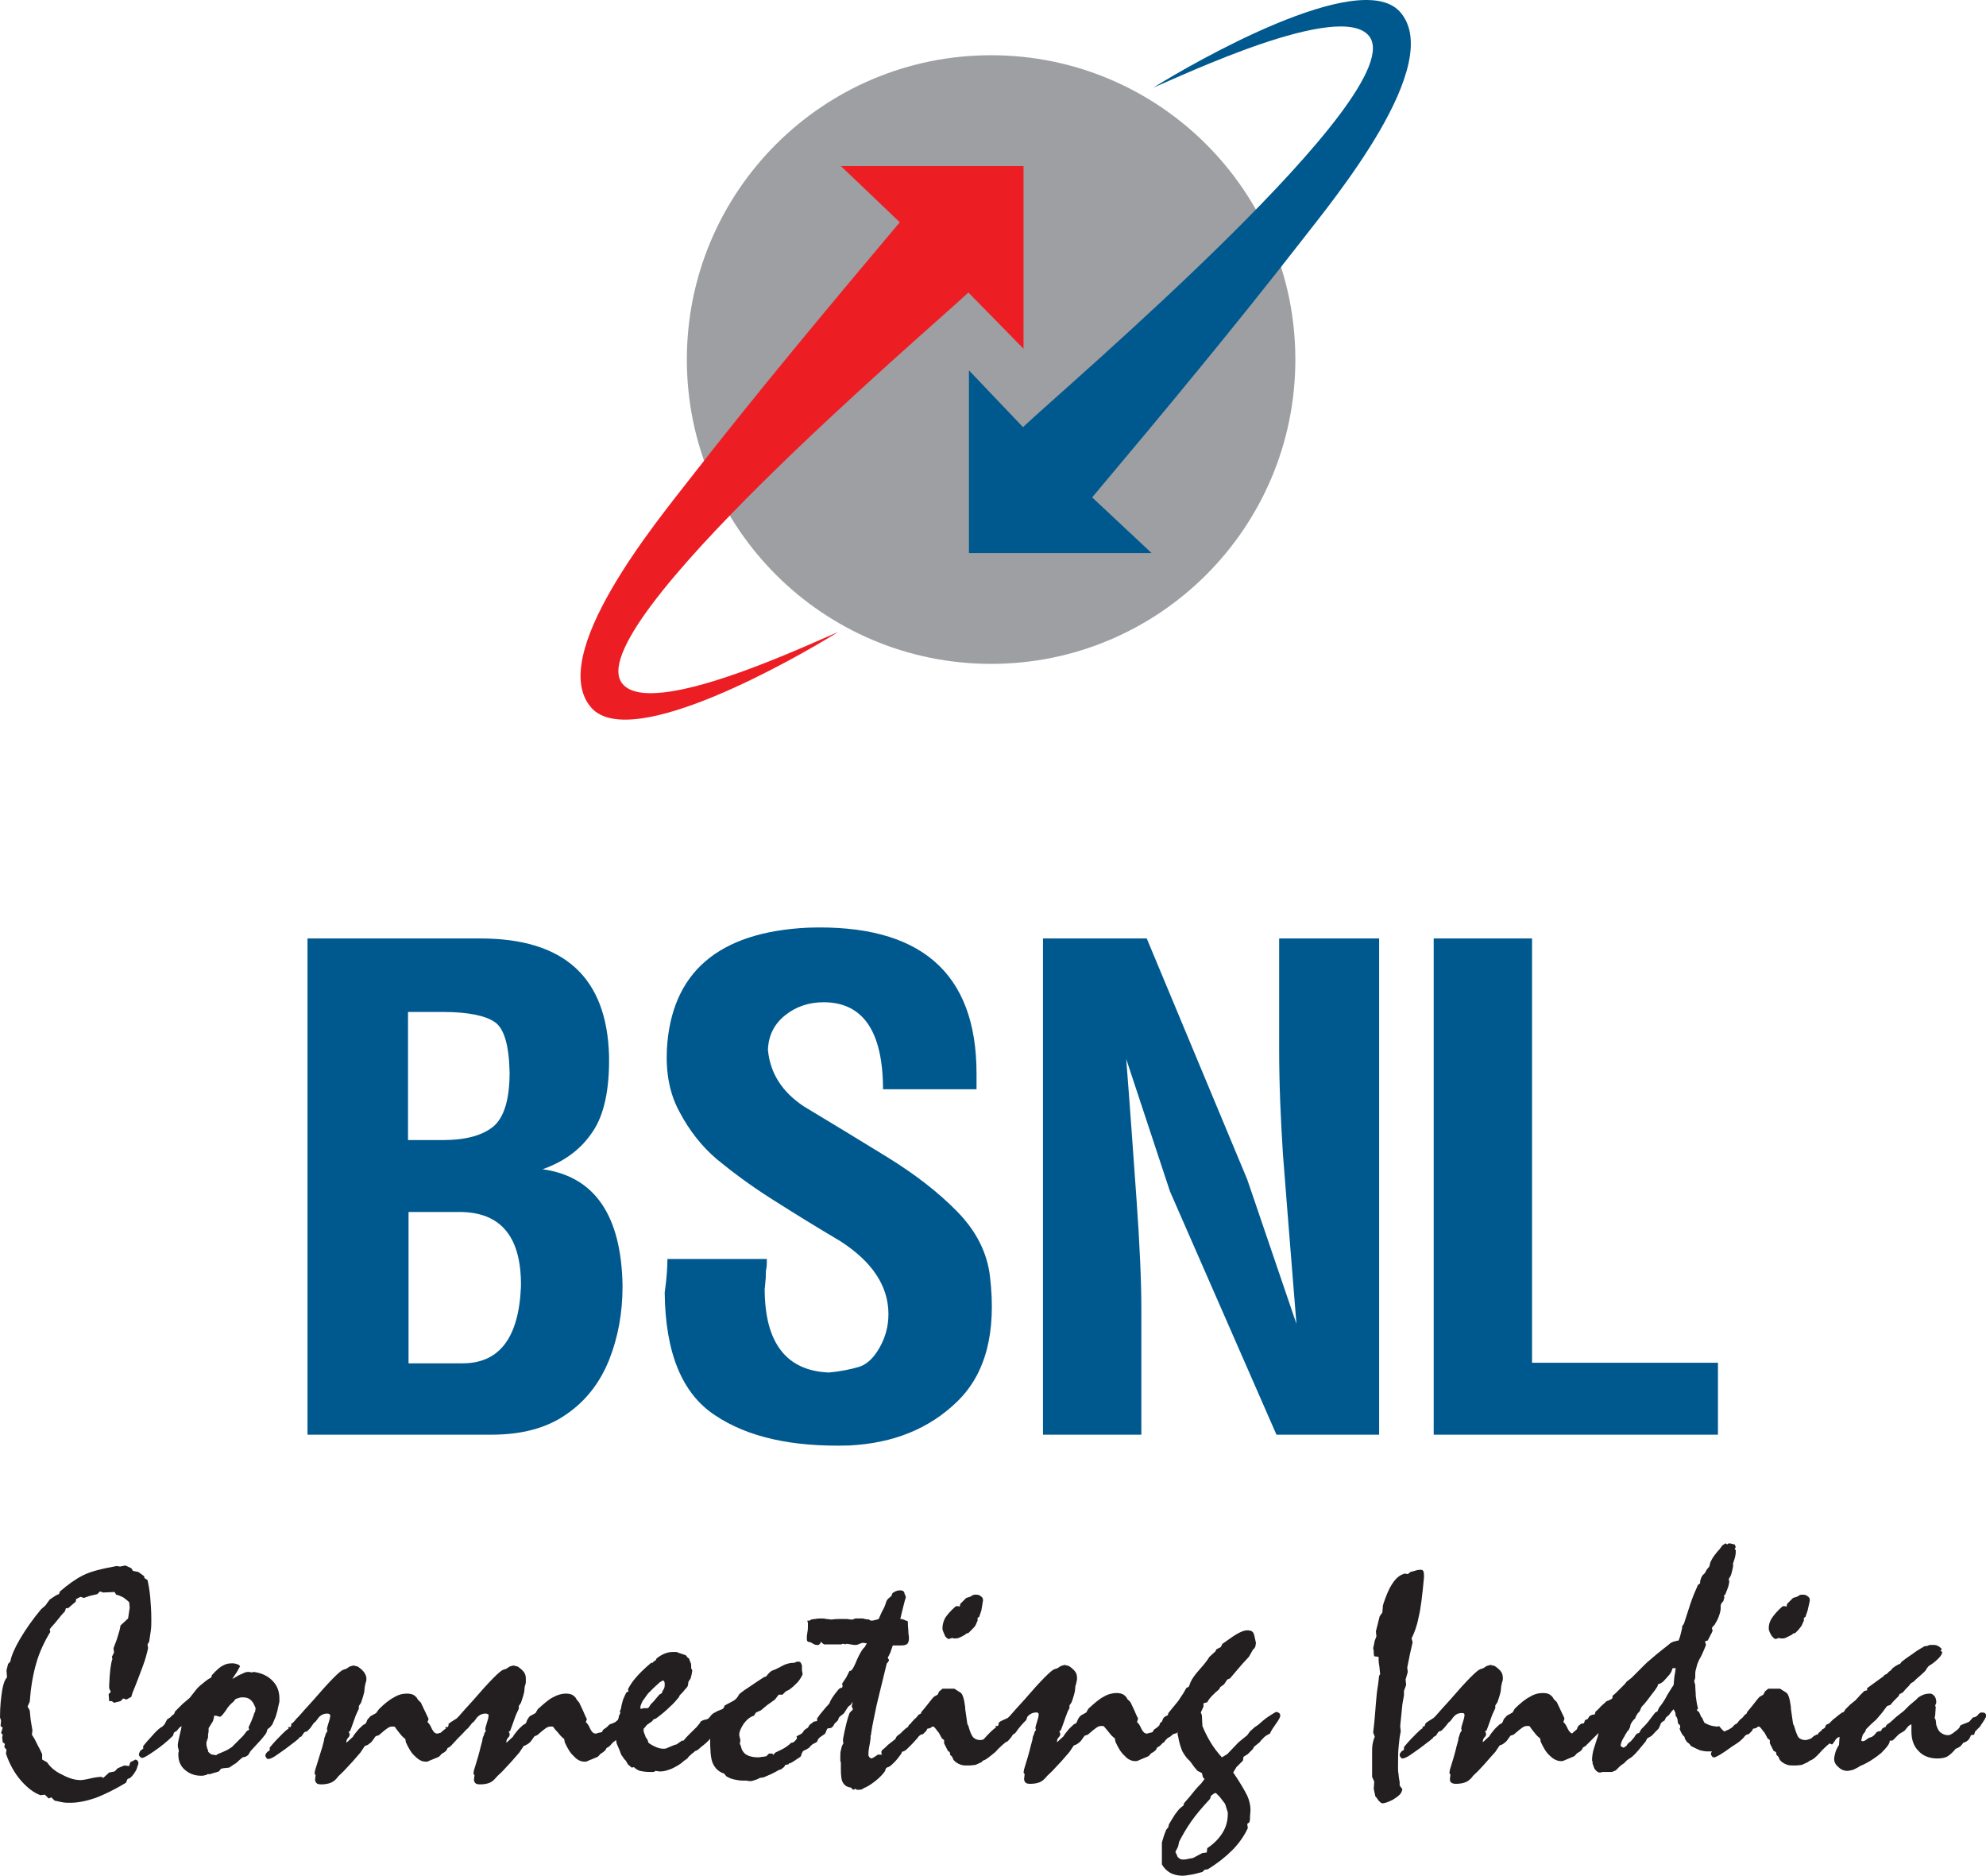
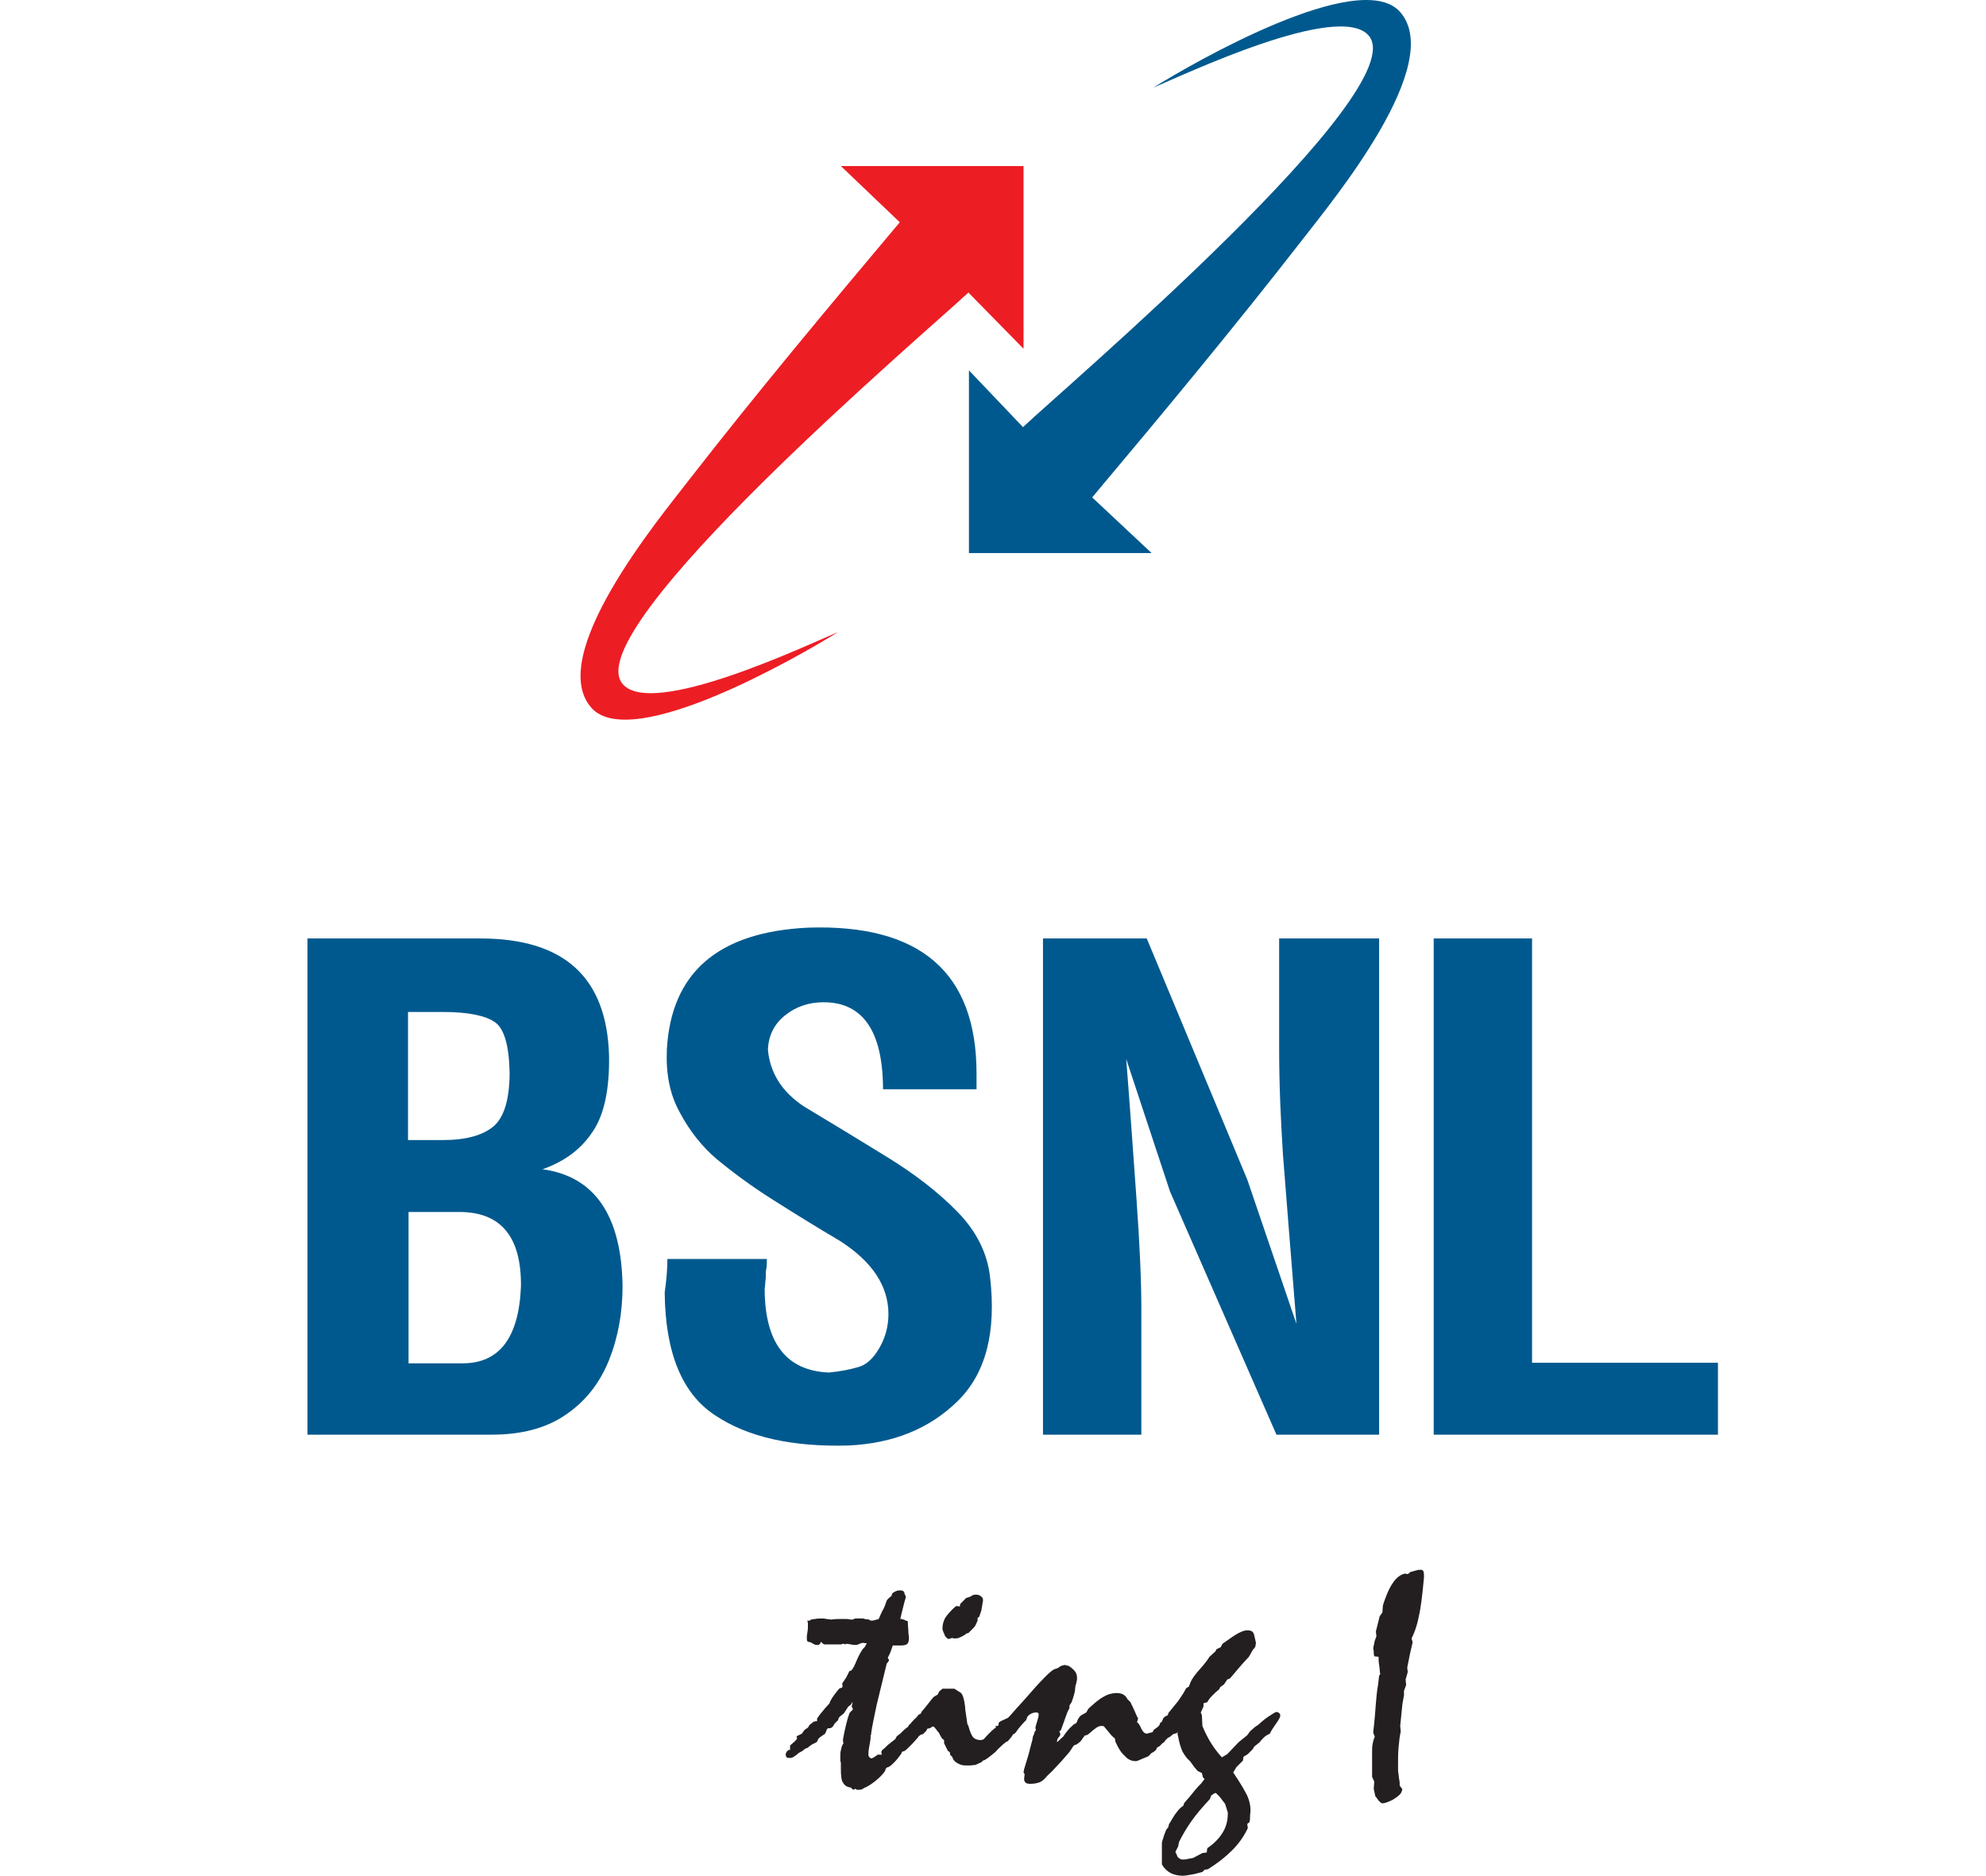
<svg xmlns="http://www.w3.org/2000/svg" id="layer" x="0" y="0" version="1.1" xml:space="preserve" viewBox="0 0 367.5 347.019">
  <defs />
-   <path id="rect4" fill="none" fill-rule="evenodd" d="M-38.6-52.181h481.5v500H-38.6z" clip-rule="evenodd" />
-   <path id="path8" fill="#231f20" d="M143 324.719l.5-.5c.6-.3 1.1-.5 1.6-.8.5-.3.9-.6 1.3-1 .3 0 .5-.1.7-.3.2-.2.4-.4.5-.8.3-.3.6-.5.9-.7.3-.2.6-.4.9-.7l.4-.1c.1-.2.1-.3.2-.4.1-.1.2-.2.3-.2l.5-.5.9-.6c.5-.3 1-.6 1.4-.9.4-.3.7-.4.7-.4.1 0 .2 0 .3.1.1.1.1.2.1.2 0 .1-.1.1-.1.3-.1.1-.2.2-.2.4 0 0 0 .1.1.2 0 .1.1.2.1.3 0 .1-.1.3-.4.6-.2.3-.4.5-.6.7l-.6.8c-.3.1-.7.5-1 1-.4.5-.7.8-.9 1l-.2.2-.1.1-.4.4c-.1.1-.2.3-.3.3l-.5.3c-.3.1-.5.2-.6.4-.1.2-.2.4-.3.8-.2.2-.4.3-.7.5-.3.2-.7.5-1.3.8h-.2l-.1.2-.6.1c-.1.3-.3.5-.5.6-.2.2-.4.3-.6.3-.5.3-1.1.6-1.5.8-.5.2-.9.4-1.4.6l-.7.1c-.3.2-.6.3-.9.4-.3.1-.6.2-.9.2l-.8-.1h-.6c-.5 0-1-.1-1.5-.2s-1-.3-1.5-.6l-.4-.5c-1-.3-1.7-1-2.1-1.9-.4-.9-.5-2.5-.5-4.9-.3.3-.6.6-1 .8-.4.2-.8.4-1.4.5l-.4.6c-.5.3-.9.5-1.2.6-.3.1-.5.2-.7.2l-.4-.3c.1-.1.1-.2.1-.3v-.2l-.1-.1c0-.1-.1-.1-.2-.3l.1-.4s.1-.1.2-.3c.7-.9 1.6-1.7 2.5-2.6l.5-.6.2-.3c0-.1.1-.2.2-.2.1-.1.2-.1.4-.2l.4-.1c.2 0 .3-.1.5-.2.1-.1.3-.3.5-.6.2-.2.4-.4.7-.5.3-.2.5-.3.8-.4.3-.1.5-.2.7-.3.1-.1.2-.3.3-.6.6-.3 1.1-.6 1.5-.8.4-.2.7-.5.9-.8l.3-.5c.6-.5 1.3-1 2.1-1.5.7-.5 1.5-1 2.4-1.6l.5-.2c.2-.3.4-.5.6-.7.2-.2.5-.4.9-.5.2-.1.7-.3 1.4-.7.7-.4 1.5-.6 2.2-.6h.1c.2-.1.3-.1.4-.2h.3c.2 0 .3 0 .4.1.1.1.2.3.3.6v.8c0 .1 0 .3.1.6v.3c-.3.6-.6 1.1-1 1.5-.4.4-.9.9-1.5 1.3l-.6.3-.6.6h-.7l-.7.9c-.5.4-1 .7-1.4 1-.4.3-.8.7-1.2 1l-.9.4-.4.6c-.7.2-1.3.7-1.9 1.5-.5.8-.8 1.4-.8 2 0 .1 0 .3.1.5 0 .2.1.3.1.6l-.1.6.2.4c.1.7.5 1.3 1 1.6.5.3 1.2.5 2.2.5.1 0 .3 0 .7-.1.4 0 .6-.1.8-.1l.5-.5h.7zm-28.9-2.2l-.1-.6-.8.6-.4.3-.6.5c-.3.2-.6.3-.7.4-.2.1-.3.2-.4.3l-.3.3-.6.3c-.1.2-.2.4-.4.5-.2.1-.5.1-.9.1-.2 0-.3 0-.4-.1 0 0-.1-.2-.1-.4 0-.3.1-.5.2-.6.1-.1.3-.2.5-.4v-.6l.6-.6c.2-.2.4-.5.7-.8l.5-.6.4-.2c.1-.3.3-.5.5-.7.2-.2.5-.3.8-.5l.2-.4.8-.5.7-.6s.1-.1.1-.2.1-.2.1-.3v-.2l.3-.6-.1-.3.2-.5c.1-.7.3-1.3.4-1.7.2-.5.4-.9.6-1.3l.4-.2-.1-.4c.4-.8.9-1.5 1.5-2.2.6-.7 1.5-1.6 2.8-2.7h.3l.2-.3.3-.1.2-.4c.5-.4 1-.7 1.5-.9.5-.2 1-.3 1.6-.3h.5c.1 0 .2 0 .3.1l.3.1 1.2.4.4.5.2.1c.1.3.2.6.3.8.1.2.1.4.1.5v.5l.2.4-.1.7-.2.8-.4.6-.1.7c-.1.3-.3.5-.6.8-.2.3-.5.6-.9 1l-.2.4c-.5.6-1 1.2-1.7 1.8-.6.6-1.4 1.3-2.5 2.1l-.5.2-.2.3-1 .7-.4.5-.2.2v.2c0 .2 0 .4.1.6.1.2.2.5.3.8l.3.4.2.6c.5.4 1 .6 1.4.8.5.2.9.3 1.3.3.3 0 .6 0 .9-.2.3-.1.7-.3 1.2-.5l.4-.1 1-.7h.8l.2-.5c.1-.1.3-.3.7-.6.4-.4.8-.7 1.1-1l.5-.2.3-.5c.2-.2.5-.3.8-.5l.9-.3c.2-.3.4-.5.6-.6.2-.2.5-.3.8-.4l.5-.5c.2-.1.3-.1.5-.1.1 0 .3-.1.3-.1.2 0 .4 0 .5.1.1.1.1.2.1.4 0 .1 0 .2-.1.4-.1.1-.1.3-.2.4l-.1.4c-.1.2-.3.5-.6.8-.3.3-.6.6-1.1 1v.2c0 .2-.1.4-.2.5-.1.1-.3.2-.7.2-.3.5-.8 1.1-1.7 1.8-.3.2-.5.4-.6.5l-.5.4-.3.1c-.2.1-.3.3-.5.4-.2.1-.4.4-.7.6l-.3.4-.7.5c-.6.6-1.4 1-2.2 1.4-.8.3-1.4.5-2 .5h-.3l-.7-.1-.3.2h-.8c-.7 0-1.3-.1-1.8-.2-.5-.2-.8-.4-1.1-.7l-.4.1-.7-.6-.4-.7-.3-.3c-.2-.3-.3-.5-.5-.7-.1-.2-.2-.5-.3-.8zm7.9-9l.5-.3c0-.2.1-.4.3-.7.2-.3.2-.6.2-1 0-.3-.1-.4-.1-.5 0 0-.1-.1-.2-.1h-.1l-.5.3-1.1 1-1.1 1.1-1 1.4c-.1.2-.2.4-.3.7-.1.2-.1.4-.1.6v.1H118.8c.1 0 .1-.1.3-.1h.7c.1 0 .2-.1.3-.2l.3-.5.5-.5zm-37.5 4.4l.4-.4c.6-.7 1.5-1.7 2.6-2.9 3.1-3.6 5-5.5 5.6-5.7l.6-.2.6-.4.7-.2.4.1.4.1c.6.4 1 .8 1.2 1.1.2.3.3.7.3 1.1v.7c0 .2-.1.5-.2.8l-.1 1c-.1.4-.2.8-.3 1.1l-.3.9-.4.6v.5c-.2.5-.5 1-.7 1.6-.2.6-.5 1.4-.9 2.5l-.3.2.1.1c.1.1.1.2.1.4s-.1.4-.3.6c-.2.2-.3.5-.3.7v.2l1.2-1.1c.2-.4.5-.7.8-1.1.3-.4.7-.7 1.1-1.1l.4-.2.2-.3.1-.3c.1-.2.2-.4.3-.5.1-.2.2-.3.4-.4l.9-.5.4-.7c1.1-1 2-1.8 2.8-2.2.9-.5 1.7-.7 2.4-.7.5 0 1 .1 1.3.3.3.2.6.5.7.8l.5.6c.1.3.4.8.7 1.5.3.7.5 1.2.7 1.5l-.2.6c.2.1.5.5.8 1.2.3.6.6.9 1 .9.1 0 .2 0 .4-.1.1 0 .3-.1.5-.1l.3-.1.2-.4.7-.5.5-.5c.7-.2 1.5-.6 2.3-1.2.9-.6 1.5-1 1.8-1 .2 0 .3 0 .4.1.1.1.1.2.1.5 0 0 0 .1-.1.3-.1.2-.1.5-.2.7l-.4.4c-.5.6-1.1 1.3-1.7 1.9-.6.6-1.3 1.3-2 2.1l-.3.3-.5.3c-.1.4-.5.7-1 1-.1.1-.2.1-.2.2l-.4.4-1.2.5c-.3.1-.5.2-.7.3-.2.1-.3.1-.5.1-.7 0-1.4-.3-2-1-.7-.6-1.2-1.5-1.7-2.6l-.1-.6c-.4-.3-.7-.6-1-1-.3-.4-.7-.7-1-1.2-.1-.1-.2-.1-.3-.1h-.3c-.2 0-.5.1-.8.3-.3.2-.8.6-1.6 1.3l-.5.2-.5.7c-.2.3-.4.5-.7.7-.3.2-.5.3-.8.4l-.8 1.2c-1.1 1.3-2 2.3-2.6 2.9-.6.7-1.1 1.1-1.5 1.5-.5.6-.9 1-1.4 1.2-.5.2-1.1.3-1.8.3-.4 0-.7-.1-.8-.2-.1-.1-.3-.3-.3-.7l.1-.8-.2-.3.1-.6c.6-1.9 1-3.3 1.2-4.2.3-1 .4-1.5.4-1.7 0 0 0-.1.1-.3.1-.2.2-.4.2-.6l.3-.5c0-.1-.1-.2-.1-.2v-.2c0-.1.1-.5.3-1.1.2-.6.3-1 .3-1.4 0-.1 0-.2-.2-.2-.1-.1-.2-.1-.4-.1-.6 0-1.2.3-1.6.8-.4.6-.7.9-.8.9l-.8 1-.7.6-.4.1-.2.2-.2.3-.2.3c-.2.1-.3.2-.4.2l-.2.2-.5.5c-1.4 1.1-2.6 1.9-3.4 2.5-.8.6-1.3.8-1.6.8-.2 0-.3 0-.4-.2-.1-.1-.2-.3-.2-.4 0-.2.1-.4.2-.5.1-.2.3-.3.6-.5v-.5c.8-1 1.6-1.8 2.3-2.5.7-.7 1.1-1 1.2-1 0 0 0-.1-.1-.2 0-.1 0-.1.1-.1h.2c.1 0 .2 0 .2-.1.1-.1.1-.3.1-.5l.4-.3zm-29.6 0l.4-.4c.6-.7 1.5-1.7 2.6-2.9 3.1-3.6 5-5.5 5.6-5.7l.6-.2.6-.4.7-.2.4.1.4.1c.6.4 1 .8 1.2 1.1.2.3.4.7.4 1.1 0 .2 0 .5-.1.7-.1.2-.1.5-.2.8l-.1 1c-.1.4-.2.8-.3 1.1l-.3.9-.4.6v.5c-.2.5-.5 1-.7 1.6-.2.6-.5 1.4-.9 2.5l-.3.2s0 .1.1.1c0 .1.1.2.1.4s-.1.4-.3.6c-.2.2-.3.5-.3.7v.2l1.2-1.1c.2-.4.5-.7.8-1.1.3-.4.7-.7 1.1-1.1l.4-.2.2-.3.1-.3c.1-.2.2-.4.4-.5.1-.2.2-.3.4-.4l.9-.5.5-.7c1-1 2-1.8 2.8-2.2.8-.5 1.6-.7 2.4-.7.5 0 1 .1 1.3.3.3.2.6.5.7.8l.6.6c.1.3.4.8.7 1.5.3.7.6 1.2.7 1.5l-.2.6c.2.1.5.5.8 1.2.3.6.6.9 1 .9.1 0 .2 0 .4-.1.1 0 .3-.1.5-.1l.2-.1.2-.4.7-.5.5-.5c.7-.2 1.4-.6 2.3-1.2.9-.6 1.5-1 1.8-1 .2 0 .3 0 .4.1.1.1.1.2.1.5 0 0 0 .1-.1.3-.1.2-.1.5-.2.7l-.4.4c-.5.6-1.1 1.3-1.7 1.9-.6.6-1.3 1.3-2 2.1l-.3.3-.5.3c-.1.4-.4.7-1 1-.1.1-.2.1-.2.2l-.4.4-1.2.5c-.3.1-.5.2-.7.3-.2.1-.3.1-.5.1-.7 0-1.3-.3-2-1-.7-.6-1.2-1.5-1.7-2.6l-.1-.6c-.4-.3-.7-.6-1-1-.3-.4-.6-.7-.9-1.2-.1-.1-.2-.1-.3-.1h-.3c-.2 0-.5.1-.8.3-.3.2-.8.6-1.6 1.3l-.6.2-.5.7c-.2.3-.4.5-.7.7-.2.2-.5.3-.8.4l-.8 1.2c-1.1 1.3-2 2.3-2.6 2.9-.6.7-1.1 1.1-1.5 1.5-.4.6-.9 1-1.4 1.2-.5.2-1.1.3-1.8.3-.4 0-.7-.1-.8-.2-.1-.1-.3-.3-.3-.7l.1-.8-.2-.3.1-.6c.6-1.9 1-3.3 1.3-4.2.3-1 .4-1.5.4-1.7 0 0 0-.1.1-.3.1-.2.1-.4.2-.6l.3-.5c0-.1-.1-.2-.1-.2v-.2c0-.1.1-.5.3-1.1.2-.6.3-1 .3-1.4 0-.1-.1-.2-.2-.2-.1-.1-.2-.1-.4-.1-.6 0-1.2.3-1.6.8-.4.6-.7.9-.8.9l-.7 1-.6.6-.4.1-.2.2-.2.3-.2.3c-.2.1-.3.2-.4.2-.1.1-.1.1-.1.2l-.6.5c-1.4 1.1-2.5 1.9-3.4 2.5-.8.6-1.4.8-1.6.8-.2 0-.3 0-.4-.2-.1-.1-.2-.3-.2-.4 0-.2.1-.4.2-.5.1-.2.3-.3.6-.5v-.5c.8-1 1.6-1.8 2.3-2.5.7-.7 1.1-1 1.2-1 0 0 0-.1-.1-.2 0-.1 0-.1.1-.1h.2c.1 0 .2 0 .2-.1.1-.1.1-.3.1-.5l.4-.3zm-22.9 3.2c-1 1-2.1 1.9-3.4 2.8-1.3.9-2 1.3-2.3 1.3-.1 0-.3-.1-.4-.2-.1-.1-.2-.3-.2-.4 0-.2.1-.4.2-.6.1-.2.3-.3.6-.5v-.5c.8-1 1.6-1.8 2.2-2.5.7-.7 1.1-1 1.2-1 .3-.2.6-.5.8-1 .1-.2.2-.3.2-.4l.6-.4.4-.4.3-.2.2-.5 1.4-1.4 1.3-1.1 1.1-1.4c.3-.4.7-.8 1.1-1.1.4-.3.8-.7 1.3-1l.5-.3.1-.4c.9-1 1.6-1.6 2.1-1.8.5-.3 1-.4 1.7-.4.4 0 .7.1 1 .2.3.1.4.3.4.4 0 0-.2.3-.5.9-.3.5-.7 1-.9 1.4l1.2-.7.7-.3c.1-.1.3-.1.4-.2.1 0 .3-.1.5-.1h.4c.1 0 .2 0 .2.1l.6-.1c1.4.2 2.5.7 3.4 1.6.9.9 1.3 2 1.3 3.3v.6l-.3 1.3-.1.5-.3 1-.6 1.4-.4.5-.5.4-.2.6c0 .1-.3.5-.8 1.1-.5.6-1.3 1.4-2.1 2.3l-.5.8-.5.3-.5.1-.6.5c-.3.3-.6.6-1 .8l-.9.6-1 .1-.5.1-.4.5c-.3.1-.6.2-1 .3-.4.1-.6.2-.6.2h-.5c-.1.1-.3.2-.5.2-.2.1-.4.1-.7.1-1.2 0-2.2-.4-3-1.1-.8-.7-1.2-1.6-1.2-2.8v-.3l.1-.4c0-.1-.1-.3-.1-.4-.1-.3-.1-.5-.1-.7 0-.3.2-1.3.6-2.9l.1-.6-.4.3-.5.6-.5.3zm6.6-1.4v.6l-.1.6v.5l-.2.6c0 .1 0 .1-.1.2v.4c0 .2 0 .4.1.6 0 .2.1.4.2.6v.2c.1.2.3.3.4.4.1.1.3.2.5.2l.6.1c.2-.2.5-.3 1-.5s.9-.4 1.1-.5l.8-.5 2.1-2.1.7-.9.4-.2-.1-.5.2-.4c.2-.4.5-1.1.9-2.3l.1-.1.1-.7c-.3-.8-.6-1.3-1-1.6-.4-.3-.8-.4-1.3-.4h-.4c-.1 0-.3.1-.4.1l-.6.2-.4.5c-.5.4-1 .9-1.4 1.6-.5.7-.8 1.1-1.1 1.2l-.7-.2h-.3-.1c0 .3 0 .5-.1.6 0 .2-.1.3-.1.4zm-13.5 5.8c.2.1.4.2.4.3.1.1.1.2.1.4 0 .1 0 .2-.1.4s-.1.4-.2.6c-.1.3-.3.6-.5.9-.2.3-.4.5-.7.8l-.5.2-.3.7c-2 1.2-3.8 2.1-5.6 2.8-1.8.6-3.3.9-4.7.9-.5 0-1 0-1.5-.1s-1-.2-1.4-.3l-.6-.6-.5.2-.7-.7-.8.1c-1.2-.4-2.5-1.4-3.7-2.8-1.2-1.4-2.1-3.1-2.7-4.9l.1-.7-.4-.5.1-.6-.4-.3-.1-.9.1-.5-.3-.3.3-1-.4-.3.1-1-.2-.6c0-2.1.2-3.7.4-5 .2-1.2.5-2 .9-2.4l-.1-1.3.3-1.2.4-.4c.2-1.1.8-2.5 1.8-4.2 1-1.7 2.3-3.6 3.9-5.5l.8-.7.8-1.1 1.2-.8.5-.2.2-.5c1.5-1.3 2.9-2.3 4.3-3 1.4-.7 3.4-1.2 6.2-1.7l.6.1 1-.2 1.1.5.3.5 1 .2 1.1.8v.3l.6.4c.2.9.4 2 .5 3.2.1 1.2.2 2.5.2 4 0 .8 0 1.6-.1 2.2-.1.7-.2 1.3-.3 2l-.3.5.1.7c-.2.9-.5 2.1-1 3.4-.5 1.3-1.1 3-1.9 4.9l-.2.7-.9.5-.6-.2-.5.5-1.2.3-.4-.3h-.5l-.1-1.3.4-.4-.3-.7v-.5c.1-2.5.3-4.1.6-4.9l-.1-.4.4-.8-.1-.8c.2-.6.5-1.2.7-1.9.2-.7.5-1.5.6-2.3l1.4-1.3.3-2-.1-1c-.4-.4-.8-.7-1.1-.9-.4-.2-.8-.4-1.3-.5l-.3-.5-2.1.1-.6-.2-.5.5c-.4.1-.9.2-1.3.3-.4.1-.8.3-1.2.4l-.6-.2-.8.4-.1.5-1.4 1.2h-.4l-.2.6c-.5.5-.9 1-1.3 1.5s-.8 1-1.2 1.4l-.3.4.1.5c-1.1 1.8-2 3.7-2.6 5.8-.6 2.1-1 4.4-1.2 7.1l-.4.9.4.7c.1.7.1 1.3.2 1.9l.3 1.8-.1.8.5.8.6 1.2c.4.7.6 1.2.8 1.6v1l.9.5c.6.9 1.5 1.7 2.8 2.3 1.3.7 2.4 1 3.4 1 .3 0 1-.1 1.8-.3.9-.2 1.6-.3 2.1-.3l.3.2 1.1-1 1-.2.6-.6 1.2-.5.9.1.2-.7z" class="st2" />
  <path id="path10" fill="#231f20" d="M257.8 332.919c-.4.2-.8.4-1.1.5-.3.1-.6.2-.9.2-.2 0-.4-.2-.7-.5-.2-.3-.4-.6-.6-.8l-.3-1.4.1-1.3-.4-.9v-4.4c0-.7 0-1.2.1-1.7s.2-.9.4-1.3l-.3-.8c.3-2.4.4-4.2.5-5.4.1-1.2.2-2.3.4-3.4l.2-1.7.2-.3c-.1-.6-.1-1.2-.2-1.7s-.1-1-.1-1.5l-.8-.1c-.1-.3-.1-.6-.1-.9 0-.2-.1-.5-.1-.6 0-.1.1-.4.2-.9 0-.2.1-.4.1-.5l.3-.8-.1-.9.7-2.8.5-.7.1-1.3c.1-.3.2-.7.4-1.2 1-2.8 2.2-4.4 3.7-4.7l.5.1.5-.4c.4-.1.8-.2 1.1-.3.3-.1.6-.1.9-.1.2 0 .3.1.4.3.1.2.1.6.1 1.1-.3 3.3-.6 5.8-1 7.4-.3 1.6-.8 2.9-1.3 3.9l.2.7-.5 2.2-.5 2.5.1.8-.4 1.4.1 1-.4 1.1v.8l-.3 1.7-.4 4 .1 1c-.2.9-.3 1.8-.4 2.9-.1 1-.1 2.4-.1 4 0 .3 0 .6.1 1 0 .4.1.9.2 1.5v.6l.5.7c-.1.4-.2.7-.5 1-.3.3-.7.6-1.2.9m-34.9-3.8l-.3-.3-.2-.8-.8-.4-.6-.7-.8-1.1c-.6-.5-1-1.1-1.4-1.8-.3-.7-.6-1.6-.8-2.8l-.1-.4v-.5l-.1.3-.7.2-.6.5-.6.3-.3.3c0 .2-.1.3-.2.4-.1.1-.1.1-.2.1 0 0-.1 0-.1-.1h-.2l-.3.3c-.1.2-.3.4-.6.5-.3 0-.7.2-1.1.7-.4.5-.8.7-1.4.7-.3 0-.5-.1-.7-.2-.2-.1-.3-.3-.3-.6 0-.1.1-.4.4-.8.3-.4.6-.7.9-.9.2-.1.3-.3.4-.7.1-.3.4-.5.8-.5l.6-.7c.3-.2.5-.3.7-.6.2-.2.3-.5.4-.8l.3-.2c.1-.3.2-.5.3-.7.1-.1.3-.3.6-.4l.2-.1.1-.4 1.8-2.2 1-1.5.5-.9.5-.3.3-.8c.3-.7.9-1.5 1.8-2.5s1.4-1.7 1.7-2.2l1.1-1 .2-.4.8-.4.3-.6c1.4-1 2.4-1.7 3-2 .6-.3 1.1-.5 1.6-.5s.8.1 1 .3c.2.2.3.6.4 1.1l.2.9c0 .3-.1.5-.1.7-.1.2-.2.4-.4.5l-.8 1.4c-.3.3-.7.8-1.2 1.3-.5.6-1.3 1.5-2.3 2.7l-.5.2-.6.9-.7.5-.2.4c-.5.4-.9.8-1.3 1.2-.4.4-.7.8-.9 1.2l-.7.2v.6l-.5 1.1.2.5.1 2c.4 1 .9 2 1.5 3s1.3 1.9 2.1 2.8l1-.6 2.1-2.2 1.6-1.3.5-.7.9-.8.6-.4c.6-.5 1.2-1.1 2-1.6s1.2-.8 1.4-.8c.2 0 .3.1.5.2.2.2.2.3.2.5 0 .3-.3.8-.8 1.5s-.9 1.3-1.1 1.8c-.4.2-.8.4-1.1.7-.3.3-.6.6-.8.9l-1 .8-.3.5-.9.9-.8.5-.1.7-1.2 1.2-.6 1c1.3 1.9 2.1 3.3 2.6 4.3.4.9.6 1.8.6 2.7 0 .3-.1.8-.1 1.6 0 .3-.1.5-.1.6l-.4.3.1.8c-.7 1.5-1.7 2.9-2.9 4.1-1.2 1.2-2.7 2.4-4.5 3.5l-.6.1-.4.4c-.8.2-1.4.4-2.1.5-.6.1-1.1.2-1.6.2-.8 0-1.6-.2-2.2-.5-.7-.4-1.2-.9-1.6-1.6v-3.9c0-.2.1-.5.2-.8.1-.4.3-1 .6-1.7l.4-.5.1-.5c.4-.7.8-1.3 1.1-1.8.4-.5.7-1 1.1-1.3l.5-.4.1-.4c.3-.4.9-1 1.6-1.9.7-.9 1.3-1.5 1.6-1.8zm2.1 2.6c-.2 0-.4.1-.5.2-.1.1-.3.2-.4.3l-.2.6c-1.4 1.5-2.6 2.9-3.5 4.2-.9 1.3-1.6 2.5-2.2 3.7l-.2.9-.5 1 .2.4.2.5c.2.2.3.3.5.4.2.1.4.1.5.1.3 0 .5 0 .9-.1.3-.1.7-.1 1-.2l1.7-.9.8-.1.1-.8c1.2-.8 2.1-1.7 2.8-2.8.7-1.1 1-2.3 1-3.6v-.2l-.5-1.6-1-1.3zm-38.5-13.9l.4-.4c.6-.7 1.5-1.7 2.6-2.9 3.1-3.6 5-5.5 5.6-5.7l.6-.2.6-.4.7-.2.4.1.4.1c.6.4 1 .8 1.2 1.1.2.3.3.7.3 1.1 0 .2 0 .5-.1.7 0 .2-.1.5-.2.8l-.1 1c-.1.4-.2.8-.3 1.1l-.3.9-.4.6v.5c-.3.5-.5 1-.7 1.6-.2.6-.5 1.4-.9 2.5l-.3.2s0 .1.1.1c0 .1.1.3.1.4 0 .2-.1.4-.3.6-.2.2-.3.5-.3.7v.2l1.2-1.1c.2-.4.5-.7.8-1.1.3-.4.7-.7 1.1-1.1l.4-.2.2-.3.1-.3c.1-.2.2-.4.3-.5.1-.2.3-.3.4-.4l.9-.5.4-.7c1.1-1 2-1.8 2.8-2.2.8-.5 1.7-.7 2.4-.7.5 0 1 .1 1.3.3.3.2.6.5.7.8l.6.6c.1.3.4.8.7 1.5.3.7.5 1.2.7 1.5l-.2.7c.2.1.5.5.8 1.2.3.6.6.9 1 .9.1 0 .2 0 .4-.1.1 0 .3-.1.5-.1l.2-.1.2-.4.7-.5.5-.5c.7-.2 1.5-.6 2.3-1.2.9-.6 1.4-1 1.8-1 .2 0 .3 0 .4.1.1.1.1.2.1.5 0 0 0 .1-.1.3-.1.2-.1.5-.2.7l-.4.4c-.5.6-1.1 1.3-1.7 1.9l-2 2-.3.3-.5.3c-.1.4-.4.7-1 1-.1.1-.2.1-.2.2l-.4.4-1.2.5c-.2.1-.5.2-.7.3-.2.1-.3.1-.5.1-.7 0-1.4-.3-2-1-.7-.6-1.2-1.5-1.7-2.6l-.1-.6c-.4-.3-.7-.6-1-1-.3-.4-.6-.7-1-1.2-.1-.1-.2-.1-.3-.1h-.3c-.2 0-.5.1-.8.3-.3.2-.8.6-1.6 1.3l-.6.2-.5.7c-.2.3-.4.5-.7.7-.2.2-.5.3-.8.4l-.8 1.2c-1.1 1.3-2 2.3-2.6 2.9-.6.7-1.1 1.1-1.5 1.5-.5.6-.9 1-1.4 1.2-.5.2-1.1.3-1.8.3-.4 0-.7-.1-.8-.2-.1-.1-.3-.3-.3-.7l.1-.9-.2-.3.1-.6c.6-1.9 1-3.3 1.2-4.2.3-1 .4-1.5.4-1.7 0 0 0-.1.1-.3.1-.2.2-.4.2-.6l.3-.5c0-.1-.1-.2-.1-.2v-.2c0-.1.1-.5.3-1.1.2-.6.3-1 .3-1.4 0-.1-.1-.2-.1-.2-.1-.1-.2-.1-.4-.1-.6 0-1.2.3-1.6.8-.4.6-.7.9-.8.9l-.8 1-.7.6-.4.1-.2.2-.2.3-.2.3c-.2.1-.3.2-.4.2l-.2.2-.5.5c-1.4 1.1-2.5 1.9-3.4 2.5-.8.6-1.4.8-1.6.8-.2 0-.3-.1-.4-.2-.1-.1-.2-.3-.2-.4 0-.2.1-.4.2-.5.1-.2.3-.3.6-.5v-.5c.8-1 1.5-1.8 2.2-2.5.7-.7 1.1-1 1.2-1 0 0 0-.1-.1-.2 0-.1.1-.1.1-.1h.2c.1 0 .2 0 .2-.1.1-.1.1-.3.1-.5l.4-.3zm-4.6 7.9l-.3.3-1.1.5-1 .1h-.8c-.5 0-.9-.1-1.3-.3-.4-.2-.7-.4-1-.8l-.2-.5-.4-.4v-.3l-.1-.2-.3-.2-.7-1.4v-.6l-.4-.3-.6-1.1c-.1-.1-.3-.3-.4-.5-.3-.4-.5-.6-.6-.6-.1 0-.2 0-.3.1-.1.1-.2.1-.3.2l-.5.1-.2.4-.6.6-.4.1-.4.3-.2.3-.3.3c-.5.4-1 .8-1.8 1.3-1.9 1.4-3 2-3.3 2-.1 0-.3 0-.4-.2-.1-.1-.2-.3-.2-.4 0-.2.1-.4.2-.5.1-.2.3-.3.6-.5v-.5c.8-1 1.6-1.8 2.2-2.5.7-.7 1.1-1 1.2-1 .3-.3.5-.7.7-.9.3-.3.5-.6.8-.8l.5-.6.4-.2.1-.3c.2-.2.5-.6 1-1.2s.9-1.2 1.3-1.6l.7-.4.3-.6.6-.5h2.2l1.1.7c.4.2.7 1.1.9 2.7v.3l.4 2.8.2.4c.3 1.1.6 1.8.9 2.1.3.3.7.5 1.3.5.3 0 .5-.1.8-.2.3-.1.5-.3.8-.6l.6-.1.3-.4 1.2-1 .3-.5c.9-.4 1.8-1 2.6-1.6.9-.6 1.4-1 1.7-1 .2 0 .3.1.4.2.1.1.2.2.2.4 0 0 0 .1-.1.2l-.3.9-.4.4c-.4.4-.8.9-1.2 1.4-.3.5-.6.8-.7.8h-.1l-.4.6-.6.7-.4.2-.6.5c-.3.3-.8.7-1.3 1.3-1.1.9-1.8 1.5-2.3 1.6m-5.7-22.7l-.6.2c-.2 0-.3-.1-.4-.2l-.3-.3-.2-.5c-.1-.2-.2-.4-.2-.5-.1-.2-.1-.3-.1-.5 0-.7.2-1.3.5-1.9.4-.6 1-1.3 1.9-2.1l.3-.1.5.1.1-.5 1.1-1.1.7-.2c.2-.1.3-.2.5-.3.2-.1.4-.1.6-.1.4 0 .7.1.9.3.3.2.4.4.4.7v.1l-.3 1.8-.4 1.2-.3.2v.5l-.4.9c-.1.2-.4.5-.7.8l-.6.6-.4.1-.2.2c-.5.3-.9.5-1.2.6-.3.1-.5.1-.7.1h-.2zm-8.6-7.4c-.2.5-.3 1.1-.5 1.8s-.3 1.3-.5 2.1c.2 0 .4 0 .5.1.2 0 .3.1.5.2.1 0 .2 0 .3.1.1 0 .1.1.1.2v.2c0 .6.1 1.2.1 1.8.1.6.1.9.1.9 0 .5-.1.9-.3 1.1-.2.2-.6.3-1.2.3h-1.5c-.1.4-.3.8-.4 1.2-.2.4-.3.7-.5 1 0 .1 0 .2.1.3.1.1.1.2.1.2 0 .1-.1.3-.2.4-.1.1-.1.2-.2.2-.8 3.2-1.4 5.8-1.9 7.8-.4 2-.8 3.7-1 5.2v.2c-.1.1-.1.2-.1.3v.4c-.1.7-.2 1.3-.3 1.8-.1.6-.1 1-.1 1.3 0 .1.1.3.2.4.1.1.3.2.3.2.1 0 .4-.1.8-.4.2-.1.3-.2.4-.3h.8c0-.1-.1-.2-.1-.3v-.2-.1s.1-.1.1-.2c.4-.3.7-.6 1.1-1 .4-.3.9-.7 1.4-1.1.1-.2.1-.3.2-.4 0-.1.2-.2.3-.3.3-.2.5-.4.8-.6.3-.2.5-.5.8-.8l.2-.1.2-.4c.4-.3.7-.4.9-.5.2-.1.5-.2.7-.3.1-.1.2-.1.3-.2.4-.4.8-.6 1-.8l.4-.2c.2-.2.4-.3.6-.4.2-.1.3-.1.5-.1s.3 0 .4.1c.1.1.2.1.2.3 0 .1 0 .2-.1.3-.1.1-.1.3-.2.5l-.1.4c-.3.3-.5.6-.8.9l-.9.9c-.1.3-.1.5-.2.6-.1.1-.3.2-.6.2l-.5.7-.9 1-1 1c-.3.3-.5.4-.7.5-.1 0-.2 0-.3.1 0 .1-.1.2-.1.3-.5.7-.9 1.2-1.3 1.6-.4.4-.7.7-1.1.9-.2 0-.3.1-.4.2-.1.1-.2.3-.2.5-.4.6-1 1.2-1.6 1.7-.6.5-1.3 1-2.1 1.4h-.1c-.1.1-.3.2-.5.3-.2.1-.4.1-.6.1h-.4c0-.1-.1-.1-.1-.1l-.1-.1s-.1 0-.1.1c-.1 0-.2 0-.2.1-.1 0-.2-.1-.2-.1-.1 0-.2-.1-.3-.3-.8-.1-1.2-.4-1.5-.9-.3-.4-.4-1.3-.4-2.6v-.4V326.219c0-.1 0-.3-.1-.4v-1c0-.3 0-.7.1-1 .1-.3.1-.7.3-1l.2-.4c-.1-.1-.1-.1-.1-.2v-.5c.2-1.1.4-2 .6-2.8.2-.8.4-1.5.6-2 .3-.3.4-.5.5-.5.1-.1.1-.2.1-.3 0 0 0-.1-.1-.2 0-.1-.1-.1-.1-.2l.2-.9-.4.6c-.2.1-.3.2-.5.4-.1.2-.4.6-.7 1.1-.1.1-.3.3-.6.5s-.5.5-.5.8l-.7.7c-.1.3-.3.5-.4.6-.1.1-.3.2-.4.2-.2 0-.4 0-.5.1-.1.1-.1.2-.2.4l-.2.5-.7.5c-.2.1-.4.3-.5.4-.1.1-.2.3-.3.6l-.3.2c-.4.2-.7.3-.9.5-.2.1-.4.3-.5.4-.2.1-.3.1-.5.2-.1.1-.3.2-.5.4-.3.2-.6.3-.7.4-.2.1-.3.3-.5.4l-.6.4c-.1 0-.2.1-.3.1h-.3c-.3 0-.4 0-.5-.1-.1-.1-.2-.2-.2-.5v-.2c.1-.2.2-.4.3-.5.1-.1.3-.2.5-.2v-.8c.3-.3.6-.5.8-.7.2-.2.4-.4.5-.6l-.1-.4 1-.5c.1-.2.3-.4.4-.6.2-.2.4-.3.7-.5l.3-.5s.1 0 .1-.1c.3-.2.5-.3.6-.5h.1c.3-.1.5-.1.6-.1v-.5l.5-.7c.8-1 1.4-1.7 1.8-2.1.1-.5.7-1.4 1.6-2.5l.3-.3c.2 0 .3-.1.4-.1.1-.1.1-.2.1-.3v-.2c0-.1-.1-.2-.1-.2.3-.4.5-.8.8-1.2l.6-1.2h.1c.3 0 .6-.5 1-1.4.4-1 .8-1.8 1.2-2.4.1-.2.3-.4.5-.6.1-.2.3-.5.4-.7l-.8-.1c-.3.1-.6.2-.8.3-.2.1-.4.1-.6.1-.1 0-.4 0-.7-.1-.3 0-.5-.1-.7-.1h-.2c-.1 0-.1.1-.2.1 0 0-.1 0-.1-.1h-.4c-.1 0-.1 0-.2.1h-3.2c-.1-.1-.2-.1-.3-.2l-.3-.3c0 .1-.1.2-.1.3l-.3.3h-.2c-.2 0-.4 0-.6-.1-.2-.1-.4-.2-.7-.4-.3 0-.5-.1-.6-.2-.1-.1-.1-.3-.1-.7 0-.1 0-.4.1-.9s.1-.9.1-1.3v-.4c0-.2-.1-.3-.1-.5h.4c.1 0 .1-.1.3-.2.1 0 .4-.1.7-.1.5-.1.9-.1 1.1-.1.3 0 .7 0 1 .1.3 0 .7.1 1 .1.6-.1 1.1-.1 1.4-.1h1.4c.3 0 .5.1.8.1H157.8s.1 0 .2-.1c.1 0 .2-.1.3-.1h1.2c.1 0 .3 0 .5.1.2 0 .5.1.8.1l.3.2c.3 0 .5 0 .8-.1.3-.1.5-.1.7-.2.3-.7.6-1.4.9-1.9.3-.6.4-1 .5-1.3.1-.3.3-.5.4-.6.2-.2.4-.3.6-.5v-.1c0-.2.2-.5.5-.6.3-.2.7-.3 1.1-.3.2 0 .4.1.5.1.1.1.3.3.3.6.1.2.2.3.2.5v.2" class="st2" />
-   <path id="path12" fill="#231f20" d="M340.4 321.319c-.4.1-.7.4-.9.8-.3.4-.4.6-.5.6-.1 0-.2-.1-.3-.1-.1-.1-.2-.1-.2-.1s-.1 0-.1.1c-.1 0-.1.1-.3.2l-.3.4c-.2.2-.5.3-.8.5-.3.1-.5.3-.6.4l-.5.3-.4.4-.5.4c-.1.1-.2.1-.3.1h-.5c-.1 0-.1 0-.2-.1l-.1-.3c0-.3.1-.6.2-.8.1-.2.2-.3.4-.4l-.1-.7.5-.5.9-.9.2-.7h.2c.2 0 .3 0 .4-.1.1-.1.2-.2.3-.4l.3-.5.9-.4c.2-.3.4-.6.5-.8l.6-.6c.4-.3.8-.6 1-.8.3-.2.5-.4.7-.5l.3-.1c.1-.2.2-.4.4-.6l.8-.8 1-.8c.2-.3.5-.5.7-.8l.9-.9.5-.1v-.4l2.2-1.6.7-.5.3-.3c.1-.1.3-.2.4-.2l.5-.5.3-.2c.2-.3.4-.5.6-.6.2-.2.5-.3.8-.5l.3-.1.3-.4c.5-.4 1.2-.9 2.1-1.5.3-.2.5-.4.7-.5l.8-.5c.2-.1.4-.2.5-.3.2-.1.3-.1.4-.1.1 0 .3 0 .4-.1.2-.1.3-.1.4-.1h.7c.3 0 .6.1.9.3.3.2.5.4.5.5 0 0 0 .1-.1.1 0 .1-.1.1-.1.2 0 0 .1.1.2.1l.1.1c0 .3-.2.7-.7 1.2-.5.5-1.1 1-1.8 1.4l-.4.5c0 .2-.4.6-1.2 1.3-.5.4-.9.8-1.2 1.1l-.5.3-.4.5-.5.5-.6.7-.6.3-.2.4-.9.9-.6.7-.6.2-.9 1.2c-.3.4-.7.8-1.1 1.3l-1 .9-.9.9c0 .1-.1.3-.2.5-.1.1-.2.3-.4.5l-.3 1.1c.1 0 .2.1.2.1h.2c.1 0 .2-.1.3-.1l.7-.5.6-.2.4-.3.5-.6.3-.1.5-.1c.1-.3.2-.5.5-.6.1-.1.2-.1.3-.1l.2-.4.7-.5c.3-.3.7-.6 1.1-1 .4-.3.9-.7 1.4-1.1l1-1 1.3-1.1c.3-.4.7-.6 1.1-.8.4-.2.9-.3 1.5-.3.3 0 .5.2.8.5.2.3.3.7.3 1.1v.1l-.2.5.1.3-.1 1.5-.1.5.2.4.1.9c.2.6.4 1.1.8 1.4.4.3.8.5 1.4.5.3 0 .7-.2 1.3-.7.6-.4.9-.8.9-1 0-.1.2-.2.7-.4.4-.1.7-.3 1-.4l.7-.8c.3 0 .5-.1.6-.2.2-.1.3-.2.4-.4l.4-.3h.4c.2 0 .3.1.4.1.1.1.2.2.2.4v.1c0 .1 0 .3-.1.4-.1.1-.1.3-.3.5-.2.4-.5.7-.7 1.1l-.9.9-.2.6-.6.1c-.1.4-.3.7-.5.9-.2.2-.5.4-.9.5-.2.3-.4.5-.6.7-.3.2-.5.3-.8.4-.5.6-1 1.1-1.5 1.4-.5.3-1.2.4-1.9.4-1.5 0-2.7-.5-3.5-1.4-.9-.9-1.3-2.1-1.3-3.7v-.6-.6c-.1 0-.3.1-.4.2-.2.1-.3.3-.4.4l-.5.6-1 .6-.7.7-.4.4c-.1.1-.2.1-.2.1h-.4c0 .6-.6 1.3-1.6 2.3-1.1.9-2.4 1.8-3.9 2.4-.4.3-.9.5-1.3.7-.4.1-.8.2-1.1.2-.5 0-1.1-.2-1.6-.7-.6-.5-.8-1-.8-1.5 0-.3.1-.7.2-1.1.1-.4.3-.9.7-1.5zm-5.5 4.4l-.4.3-1.1.5-1 .1h-.8c-.5 0-.9-.1-1.3-.3-.4-.2-.7-.4-1-.8l-.2-.5-.4-.4v-.3l-.1-.2-.4-.2-.7-1.4v-.6l-.4-.3-.6-1.1c-.1-.1-.3-.3-.4-.5-.3-.4-.5-.6-.6-.6-.1 0-.2 0-.3.1-.1.1-.2.1-.3.2l-.5.1-.2.4-.6.6-.4.1-.4.3-.2.3-.3.3c-.4.4-1 .8-1.8 1.3-1.9 1.4-3 2-3.3 2-.1 0-.3 0-.4-.2-.1-.1-.2-.3-.2-.4 0-.2.1-.4.2-.5.1-.2.3-.3.6-.5v-.5c.8-1 1.6-1.8 2.3-2.5.7-.7 1.1-1 1.2-1 .2-.3.5-.7.7-.9.2-.3.5-.6.8-.8l.5-.6.3-.2.1-.3c.2-.2.5-.6 1-1.2s.9-1.2 1.3-1.6l.7-.4.3-.6.6-.5h2.2l1.1.7c.4.2.7 1.1.9 2.7v.3l.4 2.8.2.4c.3 1.1.6 1.8.8 2.1.3.3.7.5 1.3.5.2 0 .5-.1.8-.2.3-.1.5-.3.8-.6l.6-.1.2-.4 1.2-1 .2-.5c.9-.4 1.8-1 2.6-1.6.8-.6 1.4-.9 1.7-.9.2 0 .3.1.4.2.1.1.2.2.2.4 0 0 0 .1-.1.2l-.3.9-.4.4c-.4.4-.8.9-1.2 1.4-.4.5-.6.8-.7.8h-.1l-.4.6-.6.7-.3.2-.6.5c-.3.3-.8.7-1.3 1.3-.7.8-1.4 1.4-1.9 1.5m-5.7-22.7l-.6.2c-.2 0-.3-.1-.4-.2l-.3-.3-.3-.5c-.1-.2-.2-.4-.2-.5-.1-.2-.1-.3-.1-.5 0-.7.2-1.3.6-1.9.4-.6 1-1.3 1.9-2.1l.3-.1.5.1.1-.5 1.1-1.1.7-.2c.2-.1.3-.2.5-.3.2-.1.4-.1.6-.1.4 0 .7.1.9.3.3.2.4.4.4.7v.1l-.4 1.8-.4 1.2-.3.2v.5l-.4.9c-.1.2-.4.5-.6.8l-.6.6-.4.1-.2.2-1.2.6c-.3.1-.5.1-.7.1h-.2zm-25.9 17.6l.4-.7c.4-.4.9-.9 1.3-1.4.4-.5.8-1.1 1.3-1.7l.4-.2.3-.7c.5-.6 1-1.3 1.5-2.3.6-1 1-1.6 1.2-1.9.1-.9.1-1.5.2-1.9.1-.4.1-.8.2-1.2h-.6l-.2.6-.3.5c-.2.2-.4.5-.7.8-.3.3-.5.6-.7.7l-.3.2-.5.2-.1.4c-.1.1-.2.3-.4.6-.8 1-1.4 1.9-2.1 2.7-.2.2-.4.4-.5.6-.1.2-.2.5-.3.7-.2.2-.4.4-.5.6-.1.2-.3.5-.3.7-.2.1-.3.3-.5.5-.1.2-.3.4-.4.7 0 .3-.1.5-.2.7-.1.2-.2.4-.4.5-.1.2-.1.3-.3.5-.1.2-.2.5-.4.7 0 .1-.1.2-.2.4-.2.4-.3.8-.3 1.1.1.1.2.1.3.2.1 0 .1.1.2.1s.2-.1.4-.2.3-.4.5-.6l.5-.4c.2-.2.3-.4.6-.7.3-.6.6-.8.9-.8zm15.8-.3l.9-.4.6-.4c.2-.2.3-.4.5-.5.2-.1.3-.2.5-.2l1.4-.6.7-.8c.2-.1.4-.1.5-.2.1-.1.2-.2.3-.2.2-.2.3-.3.5-.4.2-.1.3-.1.4-.1h.4l.2.2c0 .1.1.1.1.2s-.1.3-.2.7c0 .1-.1.3-.1.3l-.7 1-1 .9c-.1.3-.1.5-.3.6-.1.1-.4.2-.7.2-.1.4-.3.7-.5.9-.2.2-.5.3-1 .4l-.2.3-.5.2c-.1.2-.3.3-.5.4-.2.1-.4.1-.5.1 0 0-.1 0-.1.1-.4.2-.7.5-.8.6-.3 0-.5.1-.7.1-.2.1-.4.2-.7.3l-.4.1-.5-.1h-.8c-.4 0-.8-.1-1.3-.2-.5-.2-1.1-.5-1.7-.8l-.2-.3c-.1-.1-.3-.3-.5-.4-.1-.2-.3-.4-.4-.6l-.1-.4-.2-.2c-.2-.2-.3-.4-.4-.6-.1-.2-.2-.4-.3-.7 0 0 0-.1.1-.1v-.3c0-.1 0-.3-.1-.3l-.3-.3c0-.3-.1-.6-.1-.8-.1-.2-.1-.4-.3-.5l-.1-.7-.3-.6c-.2.2-.4.4-.6.7-.2.3-.3.4-.3.4-.2.1-.3.3-.5.4l-.3.6c-.3.1-.4.3-.6.4-.1.2-.2.4-.3.7l-.2.4-.6.6c-.3.3-.5.6-.8.8l-.7.4-.3.6-.1.1c-.9 1.1-1.6 2-2.4 2.7l-.9.6-.6.6c-.3.2-.6.4-.8.6l-.7.7-.7.3H296.6c-.2 0-.3.1-.4.1h-.2c-.2 0-.4-.1-.6-.3-.2-.2-.4-.4-.5-.8l-.1-.3-.1-.2v-.4l-.1-.2c0-.7.1-1.4.3-2.1.2-.7.5-1.5.8-2.5l.2-1c-.3.2-.6.5-1 .7-.3.2-.6.5-.9.8l-.7.3c-.1.2-.2.3-.4.4-.2.1-.4.2-.7.3l-.2.2c-1.3 1-2.1 1.5-2.4 1.5-.1 0-.2 0-.3-.1-.1-.1-.2-.2-.3-.4l.1-.5c.1-.2.2-.3.3-.4.1-.1.2-.2.3-.2l-.1-.7c.1-.2.2-.3.3-.4.1-.1.3-.3.6-.4.2-.3.4-.5.6-.7.2-.2.5-.4.7-.6.1-.4.3-.7.5-.8.2-.2.4-.3.8-.3l.2-.6.5-.2c.1-.2.2-.3.3-.5.1-.1.3-.2.6-.3h.2c.1 0 .1 0 .2-.1s.1-.2.1-.4c.3-.3.7-.6 1-1 .3-.3.7-.6 1.1-1 .4-.1.7-.3.9-.4.2-.1.2-.3.2-.5v-.1s.3-.2.8-.7l1.5-1.5.3-.4.9-.7 1-1 1.5-1.5c.6-.6 1.4-1.2 2.3-2 .3-.2.6-.5 1-.8.4-.3.9-.7 1.5-1.2.4-.2.7-.3.9-.3.2-.1.4-.1.5-.1.2-.4.3-.8.4-1.2.1-.5.3-1 .3-1.5l.3-.4c.4-1.2.8-2.5 1.2-3.7.4-1.2.9-2.4 1.4-3.5l.4-.3v-.2c0-.3.1-.5.2-.8.1-.2.2-.5.4-.6 0-.1.1-.1.1-.1.3-.3.4-.6.5-.8l.5-.6.2-.8c.2-.4.4-.8.7-1.2.3-.4.6-.8 1-1.2l.5-.7.6-.4.3.2.3-.2c.3 0 .5.1.7.1.1.1.3.1.4.1l.2.5-.2.3.2.3v.2c0 .5-.1 1.1-.4 1.9 0 .1-.1.2-.1.3v.6c-.1.5-.2.9-.3 1.3-.1.4-.3.7-.5 1l.1.5c-.1.4-.1.8-.3 1.2-.1.4-.3.7-.4 1.1l-.3.3.1.3-.1.3-.1.4c-.2.2-.3.3-.4.5-.1.2-.1.4-.1.6v.5c-.1.5-.2.9-.4 1.4-.2.5-.5 1-.8 1.5-.2.1-.3.2-.3.3-.1.1-.1.2-.1.3 0 0 0 .1.1.2v.2c-.1.3-.2.5-.4.8-.1.3-.3.6-.5 1-.2 0-.3.1-.4.1l-.1.1s0 .1.1.2c0 .1 0 .2.1.3-.1.4-.3.8-.5 1.3s-.5 1.1-.8 1.6l-.3.7c-.1.4-.2.7-.3 1.1-.1.4-.1.7-.1 1.1v.4l-.2.6.2.7c0 .7.1 1.4.1 2.1.1.7.2 1.5.4 2.2 0 0 0 .1-.1.2 0 .1-.1.1-.1.1 0 .1 0 .1.1.2s.2.1.3.2l.4.9c.1.1.3.3.3.5l.3.6.6.3c.2.1.5.2.9.3h.1c.4.1.6.1.8.1.1 0 .2 0 .3-.1.9 1.1 1 1 1 1m-53.8-2.5l.4-.4c.6-.7 1.5-1.7 2.6-2.9 3.1-3.6 5-5.5 5.6-5.7l.6-.2.6-.4.7-.2.4.1.4.1c.6.4 1 .8 1.2 1.1.2.3.3.7.3 1.1 0 .3 0 .5-.1.7-.1.2-.1.5-.2.8l-.1 1c-.1.4-.2.8-.3 1.1l-.3.9-.4.6v.5c-.2.5-.5 1-.7 1.6-.2.6-.5 1.4-.9 2.5l-.3.2s0 .1.1.1c0 .1.1.3.1.4 0 .2-.1.4-.3.6-.2.2-.3.5-.3.7v.2l1.2-1.1c.2-.4.5-.7.8-1.1.3-.4.7-.7 1.1-1.1l.4-.2.2-.3.1-.3c.1-.2.2-.4.4-.5.1-.2.2-.3.4-.4l.9-.5.4-.7c1-1 2-1.8 2.8-2.2.8-.5 1.6-.7 2.4-.7.6 0 1 .1 1.3.3.3.2.6.5.7.8l.6.6c.1.3.4.8.7 1.5.3.7.6 1.2.7 1.5l-.2.7c.2.1.5.5.8 1.2.3.6.6.9 1 .9.1 0 .2 0 .3-.1.1 0 .3-.1.5-.1l.2-.1.2-.4.7-.5.5-.5c.7-.2 1.5-.6 2.3-1.2.9-.6 1.5-1 1.8-1 .2 0 .3 0 .4.1.1.1.1.2.1.5 0 0 0 .1-.1.3-.1.2-.1.5-.2.7l-.4.4c-.5.6-1.1 1.3-1.7 1.9l-2 2-.3.3-.5.3c-.1.4-.4.7-1 1-.1.1-.2.1-.2.2l-.4.4-1.2.5c-.2.1-.5.2-.7.3-.2.1-.3.1-.5.1-.7 0-1.4-.3-2.1-1-.7-.6-1.2-1.5-1.7-2.6l-.1-.6c-.4-.3-.7-.6-1-1-.3-.4-.6-.7-.9-1.2-.1-.1-.2-.1-.3-.1h-.3c-.2 0-.5.1-.8.3-.3.2-.8.6-1.6 1.3l-.6.2-.5.7c-.2.3-.4.5-.7.7-.2.2-.5.3-.8.4l-.8 1.2c-1.2 1.3-2 2.3-2.6 2.9-.6.7-1.1 1.1-1.5 1.5-.4.6-.9 1-1.4 1.2-.5.2-1.1.3-1.8.3-.4 0-.7-.1-.8-.2-.2-.1-.3-.3-.3-.7l.1-.8-.2-.3.1-.6c.6-1.9 1-3.3 1.2-4.2.3-1 .4-1.5.4-1.7 0 0 0-.1.1-.3.1-.2.1-.4.2-.6l.3-.5c0-.1-.1-.2-.1-.2v-.2c0-.1.1-.5.3-1.1.2-.6.3-1 .3-1.4 0-.1-.1-.2-.1-.2-.1-.1-.2-.1-.4-.1-.7 0-1.2.3-1.6.8-.4.6-.7.9-.8.9l-.8 1-.6.6-.4.1-.2.2-.2.3-.2.3c-.2.1-.3.2-.4.2-.1.1-.1.1-.1.2l-.6.5c-1.4 1.1-2.5 1.9-3.4 2.5-.8.6-1.4.8-1.6.8-.2 0-.3 0-.4-.2-.1-.1-.2-.3-.2-.4 0-.2.1-.4.2-.5.1-.2.3-.3.6-.5v-.5c.8-1 1.6-1.8 2.3-2.5.7-.7 1.1-1 1.2-1 0 0 0-.1-.1-.2 0-.1 0-.1.1-.1h.1c.1 0 .2 0 .2-.1.1-.1.1-.3.2-.5l.4-.3z" class="st2" />
-   <path id="path14" fill="#9d9fa2" fill-rule="evenodd" d="M183.4 10.219c31.1 0 56.3 25.2 56.3 56.3 0 31.1-25.2 56.3-56.3 56.3-31.1 0-56.3-25.2-56.3-56.3 0-31.1 25.2-56.3 56.3-56.3" clip-rule="evenodd" />
  <path id="path16" fill="#ed1d24" fill-rule="evenodd" d="M189.4 64.519v-33.8h-33.8l10.9 10.4c-13.2 15.7-26.5 31.6-39.1 47.8-5.4 7-26.6 32.5-17.9 42.1 7.5 8.1 37.9-9.3 45.6-14.1-5.5 2.3-34.5 16.1-39.9 9.6-8.5-10.1 56.2-65.1 64-72.4z" clip-rule="evenodd" />
  <path id="path18" fill="#00598e" fill-rule="evenodd" d="M179.3 68.519v33.8h33.8l-11-10.3c13.2-15.7 26.4-31.6 39-47.8 5.4-7 26.6-32.5 17.9-42.1-7.5-8.1-37.9 9.3-45.6 14.1 5.5-2.3 34.5-16.1 39.9-9.6 8.4 10.1-56.3 65.1-64 72.4z" class="st5" clip-rule="evenodd" />
  <path id="path20" fill="#00598e" fill-rule="evenodd" d="M265.3 173.619h18.2v78.5h34.4v13.3h-52.6zm-72.4 0h19.3l18.6 44.6 9.1 26.7c-1.2-14.7-2-25.1-2.5-31.4-.4-6.3-.7-12.8-.7-19.4v-20.5h18.5v91.8h-19l-19.7-45-8.1-24.5c.7 8.9 1.3 17.5 1.9 25.9.6 8.4.9 15.2.9 20.3v23.3H193v-91.8zm-29.5 28c0-10.8-3.7-16.2-11-16.2-2.7 0-5.1.8-7.1 2.4-2 1.6-3.1 3.7-3.2 6.4.4 4.3 2.6 7.8 6.7 10.5 5 3 10.1 6.1 15.3 9.3 5.2 3.2 9.6 6.6 13.1 10.2 3.5 3.6 5.5 7.6 6 12 1.2 10.3-.8 17.9-6 23-5.2 5.1-11.9 7.8-20.1 8.2-10.4.3-18.7-1.5-24.8-5.6-6.1-4-9.2-11.6-9.3-22.7.4-2.8.5-4.8.5-6.2h18.4c0 .8 0 1.4-.1 1.8-.1.4-.1 1-.1 1.7-.1.7-.1 1.4-.2 2 0 10 4 15.2 11.9 15.5 2.2-.2 4-.6 5.4-1 1.5-.4 2.8-1.6 3.9-3.5s1.7-4 1.7-6.3c0-5.2-3-9.7-8.9-13.5-4.4-2.6-8.6-5.2-12.7-7.8-4.1-2.6-7.4-5.1-10.2-7.4-2.7-2.3-5-5.2-6.8-8.6-1.9-3.4-2.6-7.3-2.4-11.7.8-14.2 9.5-21.7 26.1-22.5 20.8-.7 31.2 8.3 31.2 27v2.9h-17.3zm-78.4 22.6h-9.4v28h10c6.8 0 10.4-4.7 10.8-14.2.1-9.2-3.7-13.8-11.4-13.8m-9.5-37v23.7h6.4c4.4 0 7.5-.9 9.5-2.6 1.9-1.7 2.9-5 2.9-9.9-.1-5-1-8.1-2.7-9.3-1.7-1.2-4.9-1.9-9.6-1.9zm-18.5-13.6h31.9c15.5 0 23.4 7.2 23.8 21.7.1 6.2-.9 10.9-3 14-2.1 3.2-5.1 5.5-9.3 7 9.6 1.3 14.6 8.5 14.8 21.6 0 4.9-.8 9.4-2.5 13.7-1.7 4.2-4.3 7.6-8 10.1-3.6 2.5-8.2 3.7-13.7 3.7H56.9v-91.8z" class="st5" clip-rule="evenodd" />
</svg>